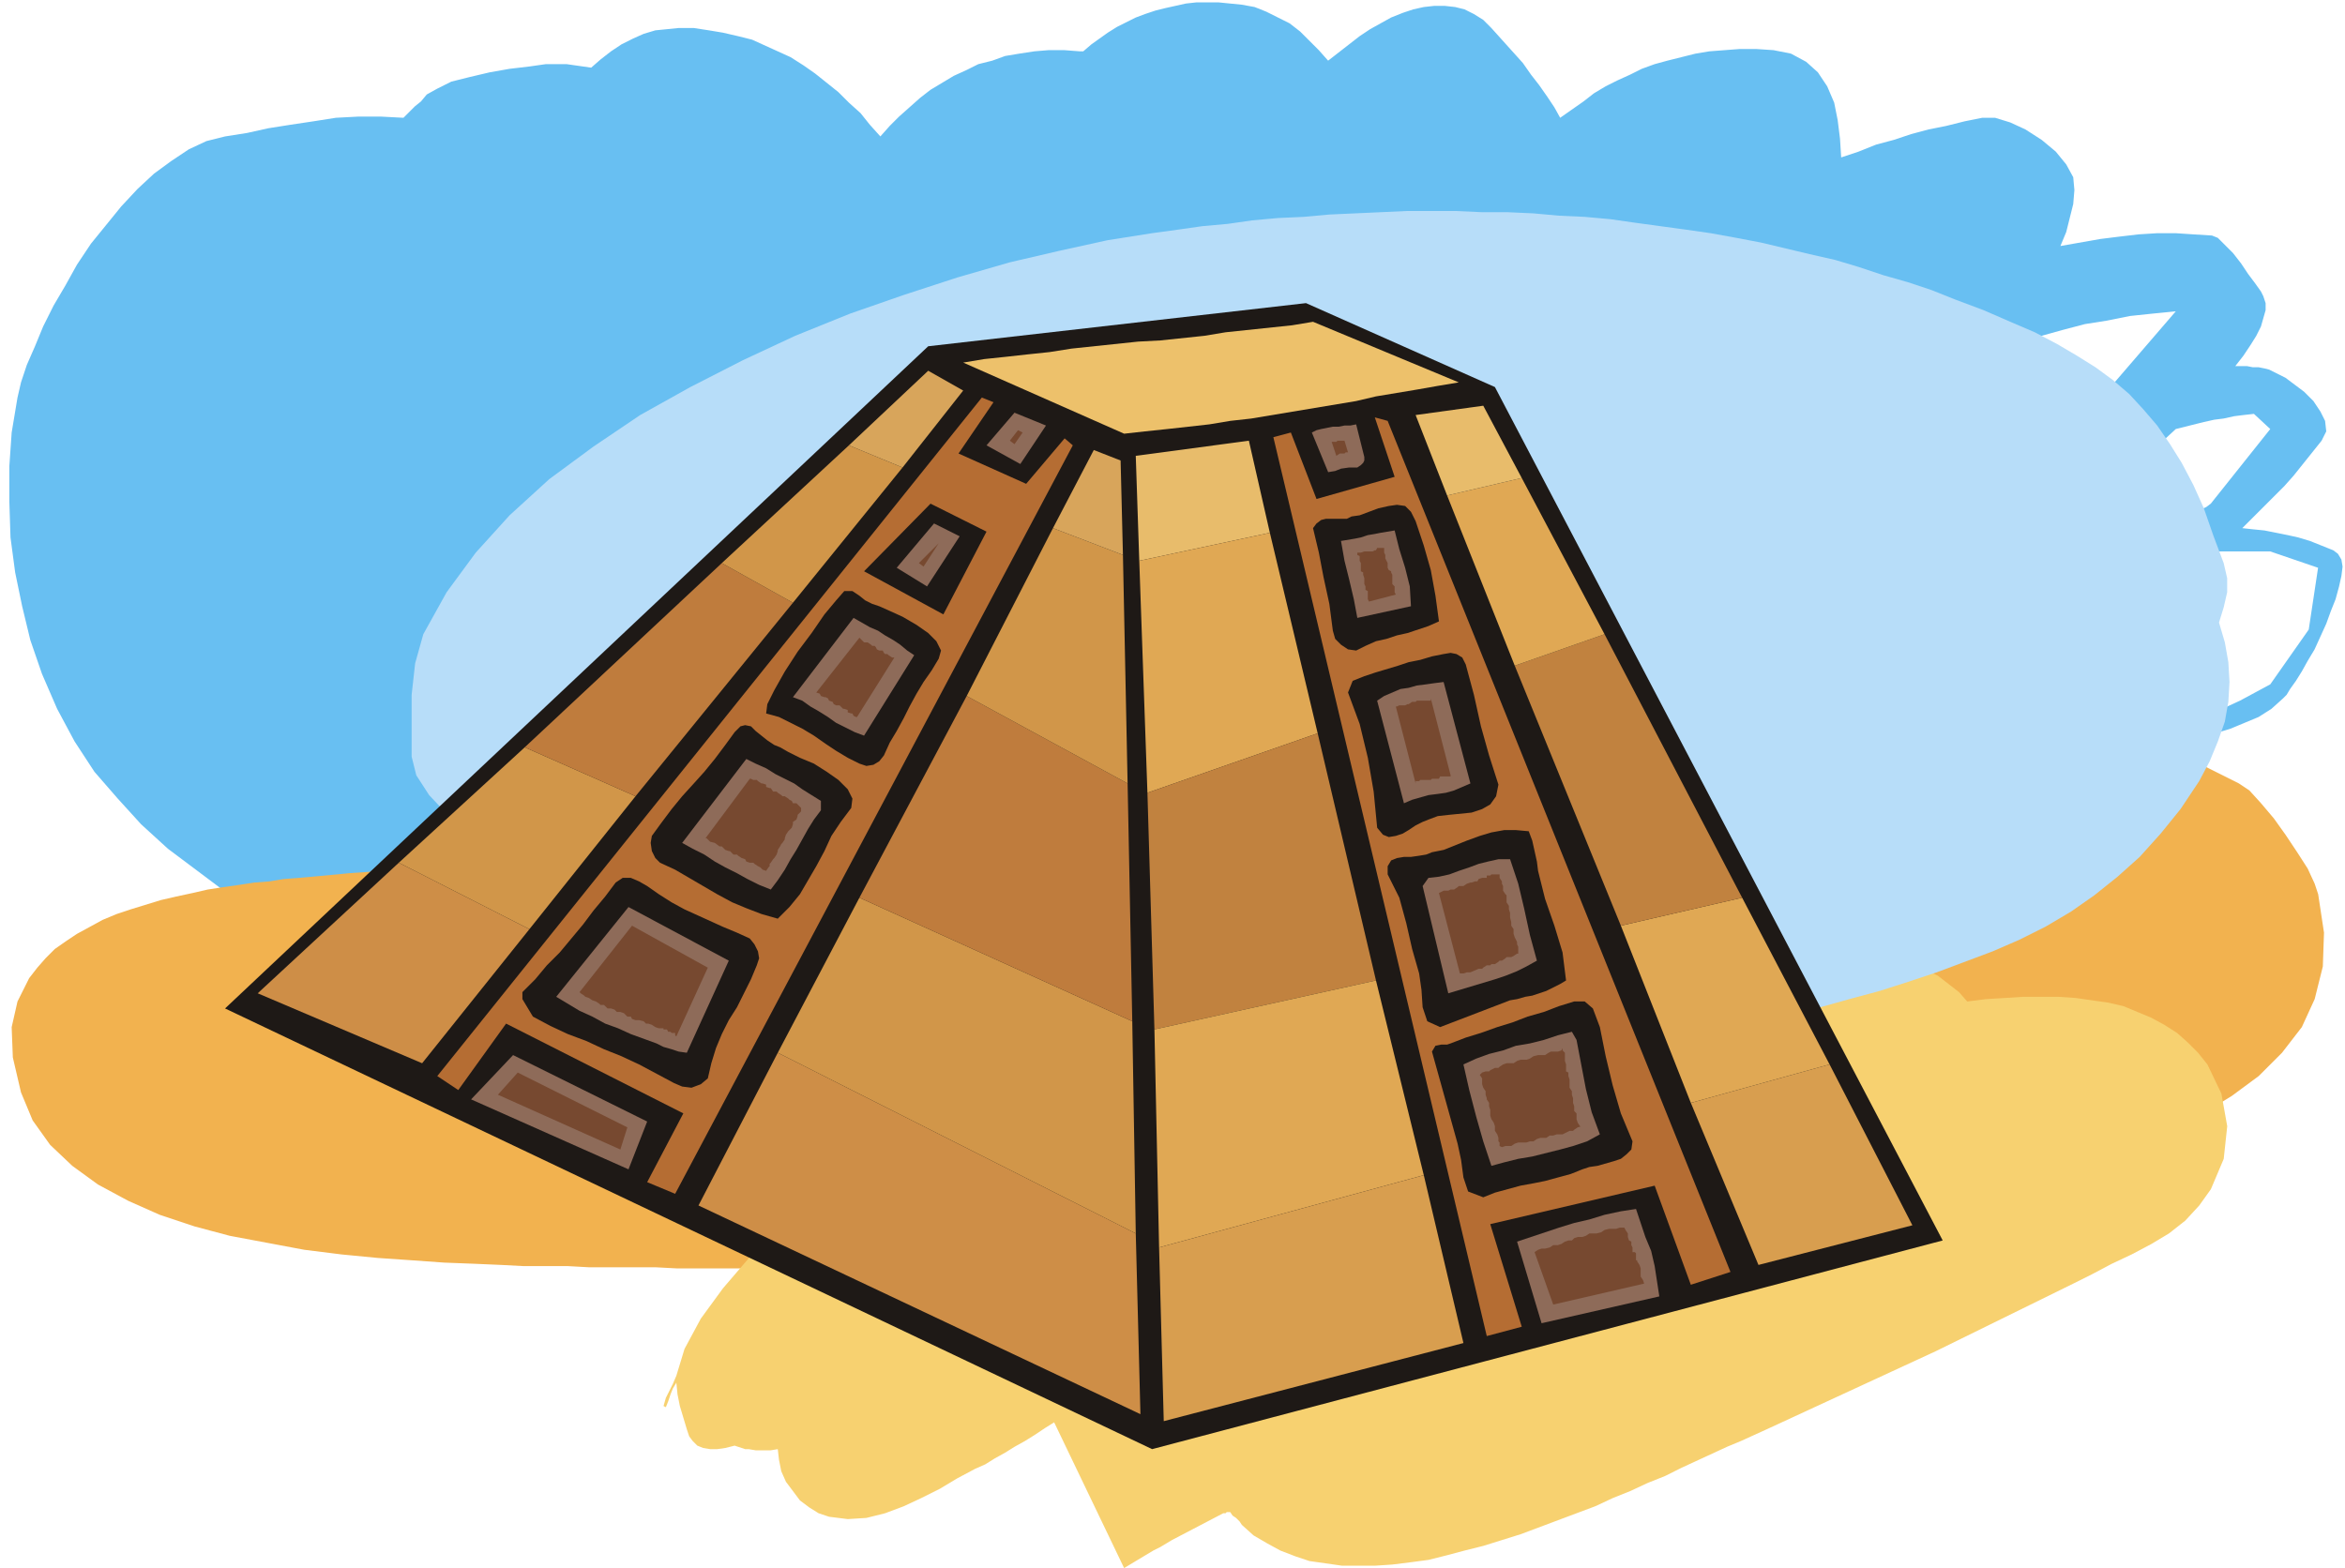
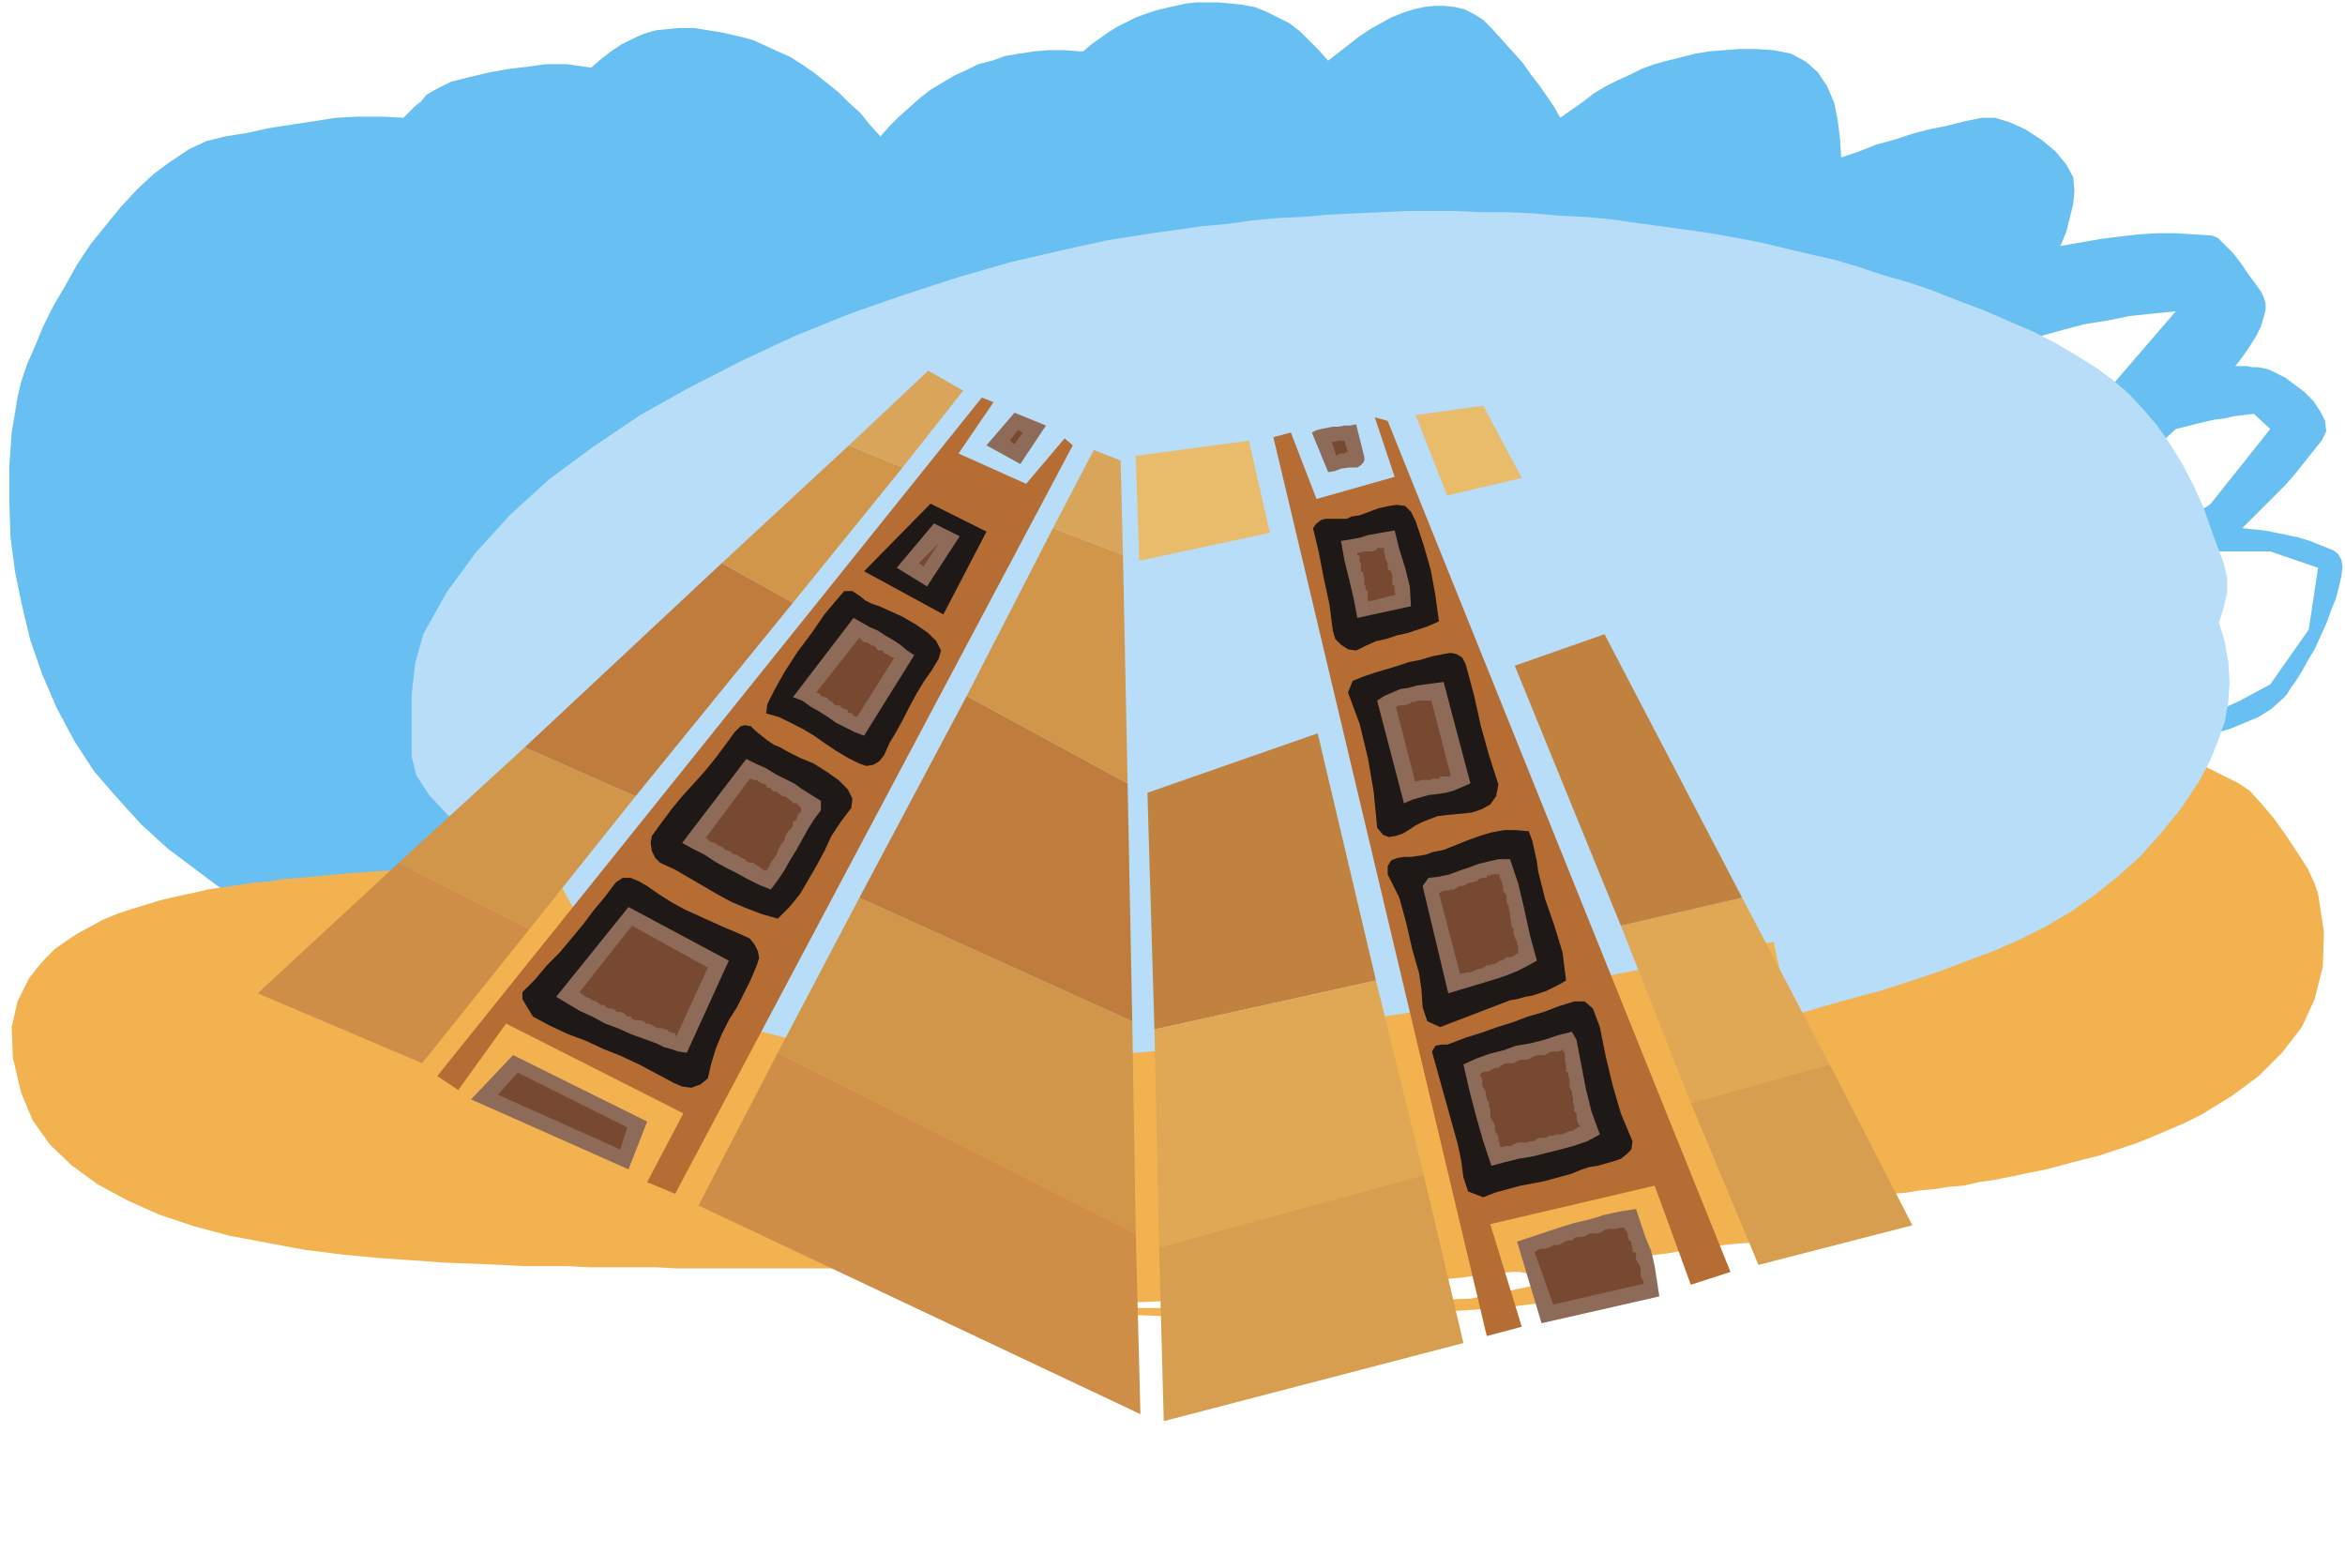
<svg xmlns="http://www.w3.org/2000/svg" width="2.011in" height="129.12" fill-rule="evenodd" stroke-linecap="round" preserveAspectRatio="none" viewBox="0 0 2011 1345">
  <style>.pen1{stroke:none}.brush6{fill:#1e1916}.brush9{fill:#d89e4f}.brush10{fill:#e0a854}.brush11{fill:#c1823f}.brush13{fill:#ce8e47}.brush14{fill:#d19649}.brush15{fill:#bf7c3d}.brush16{fill:#d8a55b}</style>
  <path d="m411 879-28-14-27-13-28-14-28-14-28-14-27-14-27-16-26-16-24-18-24-18-23-21-20-22-20-23-17-26-15-28-13-30-10-29-7-29-6-29-4-30-1-31v-30l2-29 5-30 3-13 5-15 7-16 7-17 9-18 10-17 10-18 12-18 13-16 13-16 14-15 14-13 15-11 15-10 15-7 16-4 19-3 18-4 19-3 20-3 19-3 19-1h20l19 1 5-5 5-5 5-4 5-6 9-5 12-6 16-4 17-4 17-3 17-2 14-2h18l7 1 7 1 7 1 8-7 9-7 9-6 10-5 9-4 10-3 10-1 10-1h13l13 2 12 2 13 3 12 3 11 5 11 5 11 5 11 7 10 7 10 8 10 8 9 9 10 9 8 10 9 10 8-9 8-8 9-8 9-8 9-7 10-6 10-6 11-5 10-5 12-3 11-4 12-2 13-2 12-1h14l13 1h3l7-6 7-5 7-5 8-5 8-4 8-4 8-3 9-3 8-2 9-2 9-2 9-1h19l10 1 10 1 11 2 10 4 10 5 10 5 9 7 8 8 8 8 8 9 9-7 9-7 9-7 9-6 9-5 9-5 10-4 9-3 9-2 9-1h9l9 1 8 2 8 4 8 5 7 7 9 10 9 10 9 10 7 10 7 9 7 10 6 9 5 9 10-7 10-7 9-7 10-6 10-5 11-5 10-5 11-4 11-3 12-3 12-3 12-2 13-1 13-1h14l15 1 15 3 13 7 10 9 8 12 6 14 3 15 2 16 1 16 15-5 15-6 15-4 15-5 15-4 15-3 16-4 15-3h11l13 4 13 6 14 9 12 10 9 11 6 11 1 11-1 12-3 12-3 12-5 12 17-3 17-3 16-2 17-2 16-1h16l15 1 16 1 5 2 6 6 7 7 7 9 6 9 6 8 5 7 2 4 2 6v6l-2 7-2 7-4 8-5 8-6 9-7 9h10l5 1h5l5 1 4 1 4 2 4 2 6 3 8 6 8 6 8 8 6 9 4 8 1 9-4 8-8 10-8 10-8 10-8 9-9 9-9 9-9 9-9 9 9 1 10 1 10 2 10 2 9 2 10 3 10 4 10 4 4 3 3 5 1 6-1 8-2 9-3 11-4 10-4 11-5 11-5 11-6 10-5 9-5 8-5 7-3 5-3 3-10 9-11 7-12 5-12 5-13 4-14 3-13 3-13 4-176 51-197 39-175 8v-3l173-11 29-6 29-6 29-6 30-7 30-6 30-7 30-7 30-7 30-8 29-9 29-9 29-10 28-10 28-12 26-12 26-14 33-47 8-53-41-14h-50l-17 13-17 13-17 12-18 12-18 11-18 12-19 10-18 11-19 10-20 10-19 9-19 10-20 9-19 10-19 9-20 9-11 1-7-6-4-8 4-9 14-15 14-14 16-14 15-14 17-13 17-13 17-12 18-12 18-10 18-10 19-9 20-8 19-7 19-6 20-5 20-3 4-3 5-4 4-3 4-3 3-3 4-3 5-2 4-3 51-64-14-13-9 1-8 1-9 2-8 1-9 2-8 2-8 2-8 2-13 12-12 11-13 11-11 9-11 9-9 7-7 6-6 4-16 11-15 12-16 11-16 12-15 11-16 12-16 12-16 11-16 11-16 11-16 11-17 10-16 11-17 9-16 10-17 9-10 4-10 5-9 5-10 5-10 4-10 3-11 2h-10l-15-4-7-8-1-11 6-13 10-16 14-17 17-18 20-19 21-19 21-17 20-17 19-15 17-13 13-10 9-6 4-3 7-5 9-4 9-6 9-5 11-6 11-6 12-6 12-7 13-6 13-7 13-6 14-6 14-7 14-6 14-5 14-6 62-72-20 2-19 2-20 4-19 3-19 5-18 5-19 6-18 7-9 12-8 11-9 11-9 11-9 10-9 9-8 9-9 8-6 6-12 11-16 14-20 17-23 18-26 20-26 19-28 19-27 17-26 15-24 12-22 7-19 2-14-4-9-10-4-18-1-7 1-8 1-6 3-6-11 10-11 10-11 9-11 9-11 9-11 8-11 7-10 7-10 6-11 5-9 4-10 3-9 2-8 1h-8l-8-2-13 13-13 11-13 10-13 7-13 5-13 3h-13l-13-2-8-4-7-5-7-5-6-7-5-6-5-8-3-7-3-8h-3l-6 8-7 8-7 6-8 5-9 5-10 3-10 3-11 1h-10l-10-1-9-1-9-2-8-3-8-3-8-4-8-5-1 22-2 22-4 22-5 20-6 18-8 17-10 15-12 12-5 3-5 3-5 2-5 3-5 2-5 2-5 2-5 1-4 14-6 14-7 12-7 11-4 13-4 13-6 12-6 12-8 10-9 10-10 10-11 8-15 9-17 6-17 4-17 2-18 1-19-2-18-2-19-5-18-5-18-6-18-7-17-8-17-9-15-8-15-9-14-9-6-5-6-5-7-5-6-5-19 37z" class="pen1" style="fill:#68bff2" />
  <path d="m727 697 176-52 106-20 121-21 208-19h77l37-1h37l37 1 36 1 37 2 36 3 35 4 36 5 36 7 35 9 36 10 35 13 36 15 36 18 9 6 10 11 11 13 10 14 10 15 9 14 6 13 3 9 5 33-1 29-7 28-11 24-17 22-20 20-23 17-26 16-14 7-14 6-14 6-15 6-15 5-15 5-16 4-15 4-15 4-15 3-14 3-15 3-14 2-13 3-13 1-12 2-12 1-12 2-12 1-12 1-12 1h-12l-13 1h-12 1v1l3 12-5 9-12 7-15 5-16 3-17 2-14 1-9 1-15 2-16 2-16 3-16 2-15 2-16 2-16 2-16 2 15 5 8 4 3 5-2 4-8 4-12 3-16 4-21 4-16 2-16 2-16 1-15 1-16 1h-16l-16 1h-42l-28 1-27 1h-28l-27 1h-55l-28-1-27-1-28-1-27-2-27-3-27-3-27-5-27-5-26-6v-1l31 6 31 4 32 4 31 3 32 2 31 1 32 1h31l32-1h31l32-1 32-2 31-1 32-1 31-1 32-1 78-16-5-1-5-1-5-1-5-1-6-1-5-1-5-1h-5l-23 2-22 3-23 2-23 2-23 2-23 2-22 2-23 2-23 2-23 1-23 2-23 1-23 2-24 1-23 1-23 1h-14l-10-2-6-2-4-3v-4l2-4 4-4 6-5-12 1-12 1-12 1-12 1h-12l-13 1h-36l-11-1-11-1-11-1-10-2-9-2-9-2-8-3H581l-19-1h-57l-18-1h-38l-19-1-23-1-26-1-28-2-29-2-31-3-32-4-32-6-32-6-30-8-30-10-27-12-26-14-22-16-19-18-15-21-10-24-7-30-1-26 5-22 10-20 7-9 7-8 8-8 10-7 9-6 11-6 11-6 12-5 12-4 13-4 13-4 13-3 14-3 13-3 13-2 14-2 13-2 13-1 12-2 13-1 11-1 11-1 11-1 10-1 28-2 27-1 28-2 28-1h28l27-1 28-1h138l28 1h55l27 1-14-46z" class="pen1" style="fill:#f2b24f" />
-   <path d="M1055 1297h-3l-1 1h-2l-44 23-5 3-5 3-6 3-5 3-5 3-5 3-5 3-5 3-60-125-8 5-9 6-8 5-9 5-8 5-9 5-8 5-9 4-15 8-15 9-16 8-15 7-16 6-16 4-16 1-16-2-9-3-8-5-8-6-6-8-6-8-4-9-2-10-1-9-6 1h-13l-6-1h-3l-3-1-3-1-3-1-8 2-7 1h-6l-6-1-5-2-4-4-3-4-2-6-3-10-3-10-2-10-1-10-3 5-2 5-2 6-2 5-2-1 2-7 3-6 3-6 3-7 7-23 14-26 19-26 24-28 28-27 32-28 34-26 36-25 38-23 37-20 38-17 36-14 34-9 32-5 29 1 24 7h2l1 1 15-6 15-6 15-6 15-5 15-5 15-5 14-4 15-4 14-4 14-3 14-3 15-3 14-2h14l13 2 13 4h2v1l1 1 11-2 11-1 11-1h10l10 1 9 2 9 2 8 3 52-18 7 19 99-29 10-3 11-2 12-1 11-1h24l12 2 12 2 12 2 12 4 11 4 10 5 10 5 9 7 9 7 7 8 16-2 16-1 16-1h30l15 1 14 2 14 2 13 3 12 5 12 5 11 6 11 7 9 8 9 9 8 10 12 25 5 28-3 28-11 26-10 14-12 13-14 11-15 9-17 9-17 8-17 9-16 8-118 58-145 67-11 5-11 5-12 5-13 6-13 6-13 6-14 7-15 6-15 7-15 6-15 7-16 6-16 6-16 6-16 6-16 5-16 5-16 4-15 4-16 4-15 2-16 2-15 1h-28l-14-2-14-2-12-4-13-5-11-6-12-7-10-9-2-3-3-3-3-2-2-3z" class="pen1" style="fill:#f7d170" />
  <path d="M481 760h-2l-1-1-2-1h-1l-13-6-18-9-20-13-20-15-20-16-16-17-11-17-4-16v-53l3-27 7-25 20-36 25-34 29-32 34-31 38-28 40-27 43-24 45-23 45-21 47-19 46-16 46-15 45-13 43-10 41-9 38-6 22-3 21-3 22-2 21-3 22-2 22-1 22-2 22-1 22-1 22-1h43l22 1h22l22 1 22 2 22 1 22 2 21 3 22 3 22 3 21 3 22 4 21 4 21 5 21 5 22 5 20 6 21 7 21 6 21 7 20 8 24 9 23 10 21 9 19 10 17 10 16 10 15 11 14 12 12 13 12 14 11 16 10 16 10 19 9 20 8 23 9 24 3 13v12l-3 13-4 13 5 17 3 17 1 17-1 17-3 17-6 17-7 17-9 17-16 24-17 21-18 20-19 17-20 16-20 14-22 13-22 11-23 10-24 9-24 9-24 8-25 8-26 7-25 7-26 8-14-64-6 1-6 1-5 1-6 2-5 1-5 1-6 2-5 1-196 38-25 4-25 5-25 4-26 4-26 5-25 4-26 4-26 4-26 4-26 4-26 3-26 2-26 3-26 1-26 1-25 1h-27l-28-1-28-2-29-2-28-4-29-4-28-6-27-7-26-9-25-10-24-12-22-14-21-16-18-19-16-20-13-23z" class="pen1" style="fill:#b7ddf9" />
-   <path d="m1282 332 384 732-678 179-795-378 603-568 324-37 162 72z" class="pen1 brush6" />
-   <path d="m1251 328-18 3-17 3-18 3-18 3-17 4-18 3-18 3-18 3-18 3-18 3-18 2-18 3-18 2-18 2-19 2-18 2-138-61 18-3 19-2 18-2 19-2 19-3 19-2 19-2 19-2 19-1 19-2 19-2 18-3 19-2 19-2 19-2 18-3 125 52z" class="pen1" style="fill:#edc16b" />
  <path d="m822 389 58 26 33-39 7 6-341 642-24-10 31-59-152-77-41 57-18-12 467-582 10 4-30 44zm662 702-34 11-31-85-141 33 27 88-30 8-183-771 15-4 22 57 67-19-17-51 11 3 294 730z" class="pen1" style="fill:#b56d33" />
  <path d="m846 456-37 71-68-37 57-58 48 24zm388 77-9 4-9 3-9 3-9 2-9 3-9 2-9 4-8 4-7-1-6-4-5-5-2-7-3-23-5-23-4-21-5-21 3-4 4-3 4-1h18l4-2 7-1 8-3 8-3 9-2 7-1 7 1 5 5 4 8 7 21 6 21 4 22 3 22zm-486-15 6 2 9 4 11 5 12 7 10 7 7 7 4 8-2 7-6 10-7 10-6 10-6 11-5 10-6 11-6 10-5 11-4 5-5 3-6 1-6-2-10-5-10-6-9-6-10-7-10-6-10-5-10-5-11-3 1-8 6-12 9-16 11-17 12-16 11-16 10-12 7-8h7l6 4 5 4 6 3zm509 52 7 26 6 27 7 25 8 25-2 10-5 7-7 4-9 3-10 1-10 1-9 1-8 3-5 2-6 3-6 4-5 3-6 2-6 1-5-2-5-6-3-31-5-29-7-29-10-27 4-10 10-4 9-3 10-3 10-3 9-3 10-2 10-3 10-2 6-1 5 1 5 3 3 6zm-588 71 7 4 10 5 12 5 11 7 10 7 8 8 4 8-1 8-9 12-8 12-6 13-7 13-7 12-7 12-9 11-10 10-14-4-13-5-12-5-13-7-12-7-12-7-12-7-13-6-4-4-3-6-1-7 1-6 8-11 9-12 9-11 10-11 9-10 9-11 9-12 8-11 5-5 4-1 5 1 4 4 5 4 5 4 6 4 5 2zm650 106 6 24 8 23 7 23 3 24-5 3-6 3-6 3-6 2-6 2-6 1-7 2-6 1-60 23-11-5-4-12-1-15-2-14-6-21-5-22-6-22-10-20v-7l3-5 5-2 6-1h6l7-1 6-1 5-2 10-2 10-4 10-4 11-4 10-3 11-2h10l11 1 3 8 2 9 2 9 1 8zm-676 58 4 5 3 6 1 6-2 6-5 12-6 12-6 12-7 11-6 12-5 12-4 13-3 13-6 5-8 3-8-1-7-3-15-8-15-8-15-7-15-6-15-7-16-6-15-7-15-8-3-5-3-5-3-5v-6l11-11 10-12 11-11 10-12 10-12 9-12 10-12 9-12 6-4h7l7 3 7 4 10 7 11 7 11 6 11 5 11 5 11 5 12 5 11 5zm729 76 5 25 6 25 7 24 10 24-1 7-4 4-5 4-6 2-7 2-7 2-7 1-6 2-10 4-11 3-11 3-10 2-11 2-11 3-11 3-10 4-13-5-4-12-2-15-3-14-22-79 3-5 5-1h5l3-1 13-5 13-4 14-5 13-4 13-5 14-4 13-5 13-4h9l7 6 3 8 3 8z" class="pen1 brush6" />
  <path d="m1569 913 71 138-132 34-58-139 119-33z" class="pen1 brush9" />
  <path d="m1494 770 75 143-119 33-60-152 104-24z" class="pen1 brush10" />
  <path d="m1376 544 118 226-104 24-91-223 77-27z" class="pen1 brush11" />
-   <path d="m1305 410 71 134-77 27-58-146 64-15z" class="pen1 brush10" />
  <path d="m1272 348 33 62-64 15-27-69 58-8zM977 481l-3-90 97-13 18 79-112 24z" class="pen1" style="fill:#e8bc6b" />
-   <path d="m984 680-7-199 112-24 41 172-146 51z" class="pen1 brush10" />
  <path d="m990 883-6-203 146-51 50 212-190 42z" class="pen1 brush11" />
  <path d="m994 1070-4-187 190-42 41 167-227 62z" class="pen1 brush10" />
  <path d="m1255 1152-257 67-4-149 227-62 34 144z" class="pen1 brush9" />
  <path d="m974 1058 4 155-379-179 68-131 307 155z" class="pen1 brush13" />
  <path d="m971 876 3 182-307-155 70-133 234 106z" class="pen1 brush14" />
  <path d="m967 672 4 204-234-106 92-173 138 75z" class="pen1 brush15" />
  <path d="m963 476 4 196-138-75 74-144 60 23z" class="pen1 brush14" />
  <path d="m961 395 2 81-60-23 35-67 23 9z" class="pen1 brush16" />
  <path d="m454 797-92 115-141-60 121-112 112 57z" class="pen1 brush13" />
  <path d="m545 683-91 114-112-57 108-99 95 42z" class="pen1 brush14" />
  <path d="M680 517 545 683l-95-42 169-158 61 34z" class="pen1 brush15" />
  <path d="m774 401-94 116-61-34 109-101 46 19z" class="pen1 brush14" />
  <path d="m826 335-52 66-46-19 68-64 30 17z" class="pen1 brush16" />
  <path d="M1170 392v3l-1 2-2 2-3 2h-7l-7 1-5 2-6 1-14-34 4-2 4-1 5-1 5-1h5l5-1h5l5-1 7 28zm26 63 4 16 5 16 4 16 1 17-46 10-3-16-4-17-4-16-3-17 6-1 6-1 5-1 6-2 6-1 5-1 6-1 6-1zm65 217-7 3-7 3-7 2-7 1-8 1-7 2-7 2-7 3-23-88 6-4 7-3 7-3 7-1 7-2 8-1 7-1 8-1 23 87zm57 152-9 5-8 4-10 4-9 3-10 3-10 3-10 3-10 3-22-92 5-7 9-1 9-2 8-3 9-3 8-3 8-2 9-2h10l7 21 5 21 5 23 6 22zm34 68 4 21 4 21 5 20 7 19-11 6-12 4-11 3-12 3-12 3-12 2-12 3-11 3-7-21-6-21-6-23-5-22 11-5 11-4 12-3 11-4 12-2 12-3 12-4 12-3 4 7zm51 145 8 24 5 12 3 13 4 26-101 23-21-70 12-4 12-4 12-4 13-4 13-3 13-4 14-3 13-2zm-848-75-16 41-135-60 36-38 115 57zm34-59-7-1-6-2-7-2-6-3-11-4-11-4-11-5-11-4-11-6-11-5-10-6-10-6 62-77 86 46-36 79zm115-216v8l-6 8-5 8-5 9-5 9-5 8-5 9-6 9-6 8-10-4-10-5-9-5-10-5-9-5-9-6-10-5-9-5 55-72 8 4 9 4 8 5 8 4 8 4 7 5 8 5 8 5zm-24-89 52-68 7 4 7 4 7 3 6 4 7 4 6 4 6 5 6 4-43 69-8-3-8-4-8-4-7-5-8-5-7-4-7-5-8-3zm143-138-28 43-26-16 32-38 22 11zm74-95-22 33-29-16 24-28 27 11z" class="pen1" style="fill:#8e6b59" />
  <path d="m1153 378 3 10h-2l-1 1h-4l-3 2-4-12h4l1-1h6zm41 118v5l2 2v5l1 2-23 6-1-2v-7l-2-1v-3l-1-2v-5l-1-3v-2l-2-1v-7l-1-2v-4l-2-1v-2h3l3-1h7l2-1h1l1-2h6v4l1 2v3l2 4v4l1 2 2 1v1l1 2v3zm30 105h3v-2l17 66v1h-9l-1 2h-6l-1 1h-9l-1 1h-3v2l-17-66h1l2-1h5l2-1h1l3-2h3l1-1h9zm47 152h4v-2h3l1-1h7v3l2 3v2l1 2v4l2 3 1 1v6l2 3v3l1 3v4l1 4v3l2 3v4l1 3 2 4v2l1 2v6h-1l-3 2-2 1h-4l-1 1-3 2h-2l-1 1-3 2h-3l-1 1h-3l-3 2-1 1h-3l-7 3h-3l-3 1h-3l-18-69 4-2h4l2-1h3l3-2 1-1h4l3-2 3-1h1l3-1h2l1-2 3-1zm38 227h-7l-3 1-3 2h-5l-3 1-2-1v-3l-1-1v-3l-1-3-2-3v-4l-1-3-2-3-1-3v-5l-1-3v-3l-2-3v-1l-1-3v-3l-2-3-1-3v-5l-2-3 2-2 3-1h3l1-1 4-2h3l1-1 3-2 3-1h6l3-2 3-1h5l3-1 3-2 4-1h6l3-2 2-1h6l3-1 1-2v2l2 2v7l1 3v6l2 1v3l1 3v7l2 3v3l1 3v4l1 3v4l2 2v5l1 3 2 3h1l-3 1-3 2-1 1h-3l-4 2-2 1h-5l-3 1h-3l-3 2h-5l-3 1-3 2h-3l-3 1zm97 105 1 3v7l2 3 1 3-78 18-16-45 3-2 3-1h3l4-1 3-2h4l3-1 3-2 3-1h3l2-2 3-1h4l3-1 3-2h6l4-1 3-2 4-1h6l3-1h4l1 2 2 3v3l1 3 2 1v3l1 2v4h2l1 1v6h1v1l2 3zM538 967l-6 19-105-47 17-19 94 47zm-9-99-2-2-3-1h-3l-3-3h-3l-1-1-3-2-3-1-3-2-3-1-1-1-3-2-1-1 45-57 65 36-27 59-1-1v-2h-3l-1-1h-2l-1-2h-3v-1h-4l-3-1-3-2-3-1h-2l-2-2-4-1h-3l-3-1-1-2h-3l-3-3-3-1h-3zm103-135h-3l-3-3h-1l-3-1-3-3h-2l-4-3-4-1-2-2-1-1h-1l38-51h1l2 1h3l1 1 3 2h1l3 1v2l3 1h1l2 3h3l1 1 3 2 1 1h2l3 2 1 1 2 1 1 2h3l1 1 3 3h1-1v3l-3 3v1l-1 3-3 2v2l-1 3-2 2-1 1-2 3-1 3v1l-2 3-1 1-1 2-2 3v1l-1 3-2 3-1 1-2 3-1 1v2l-1 1-2 3-3-1-2-2-2-1-3-2-1-1h-3l-3-1-1-2-3-1-3-2-1-1zm72-136-1-2-3-1 37-47 1 1 2 2 1 1h3l3 2 1 1h2l1 1 1 2 2 1h3l1 2 1 1h2l1 1 3 2h2l-32 51h-1l-2-1-1-2h-1l-3-1v-2l-3-1h-1l-2-2-1-1h-3l-2-1-1-2-3-1-1-2-2-1h-1l-3-1zm101-131-13 20-4-3 17-17zm72-95-7 10-4-3 7-9 4 2z" class="pen1" style="fill:#774930" />
</svg>